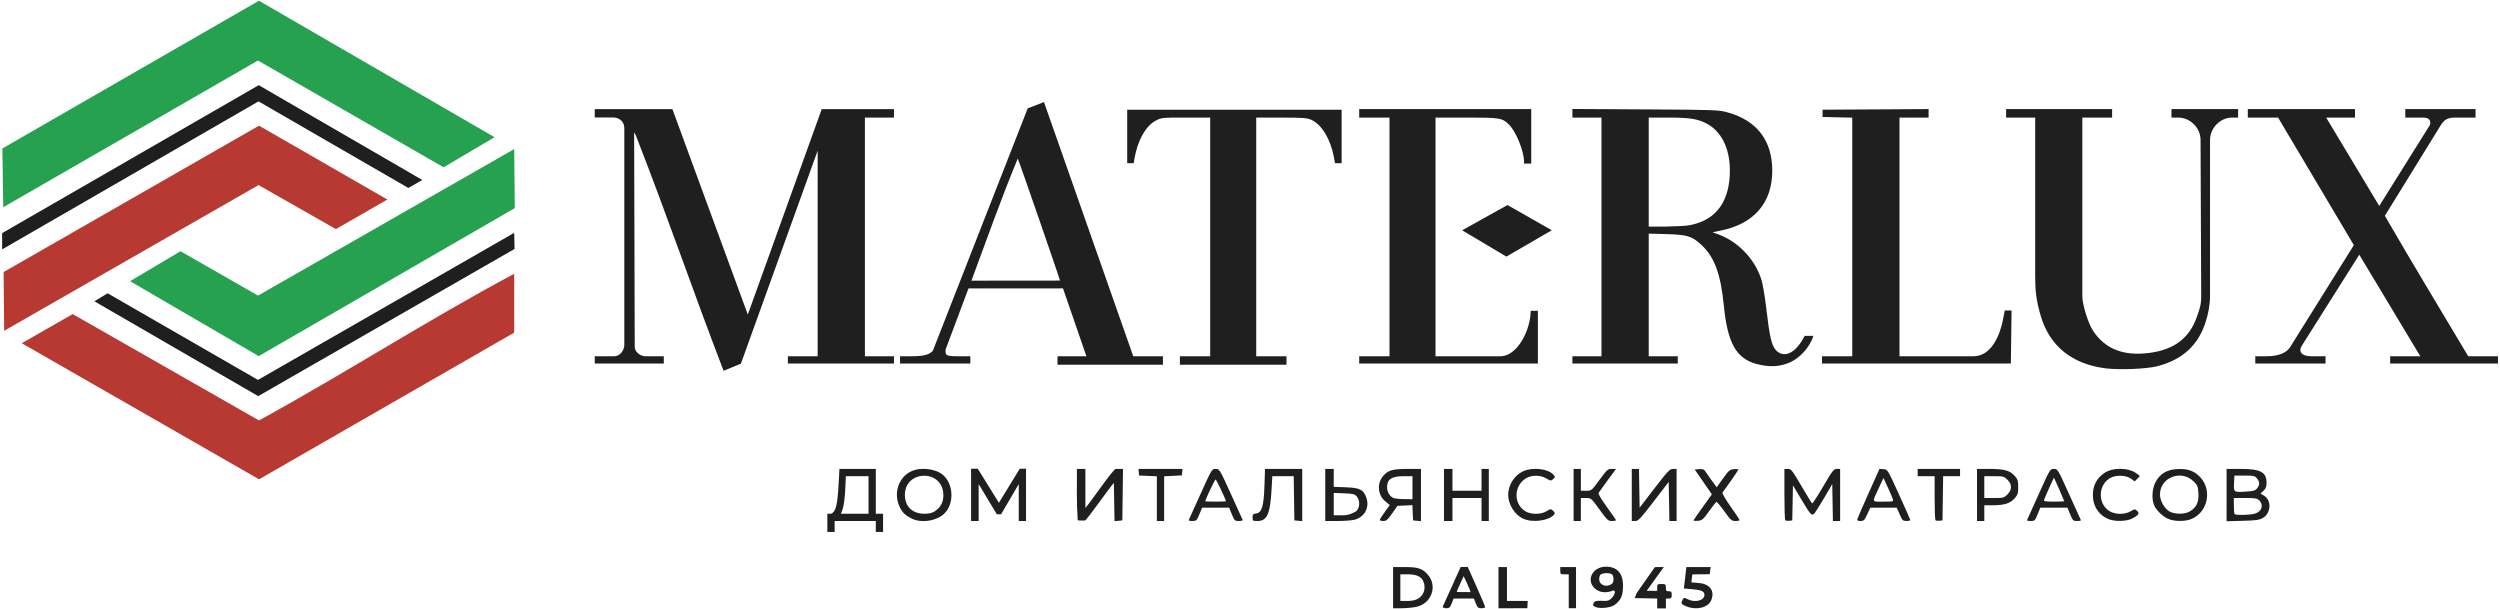
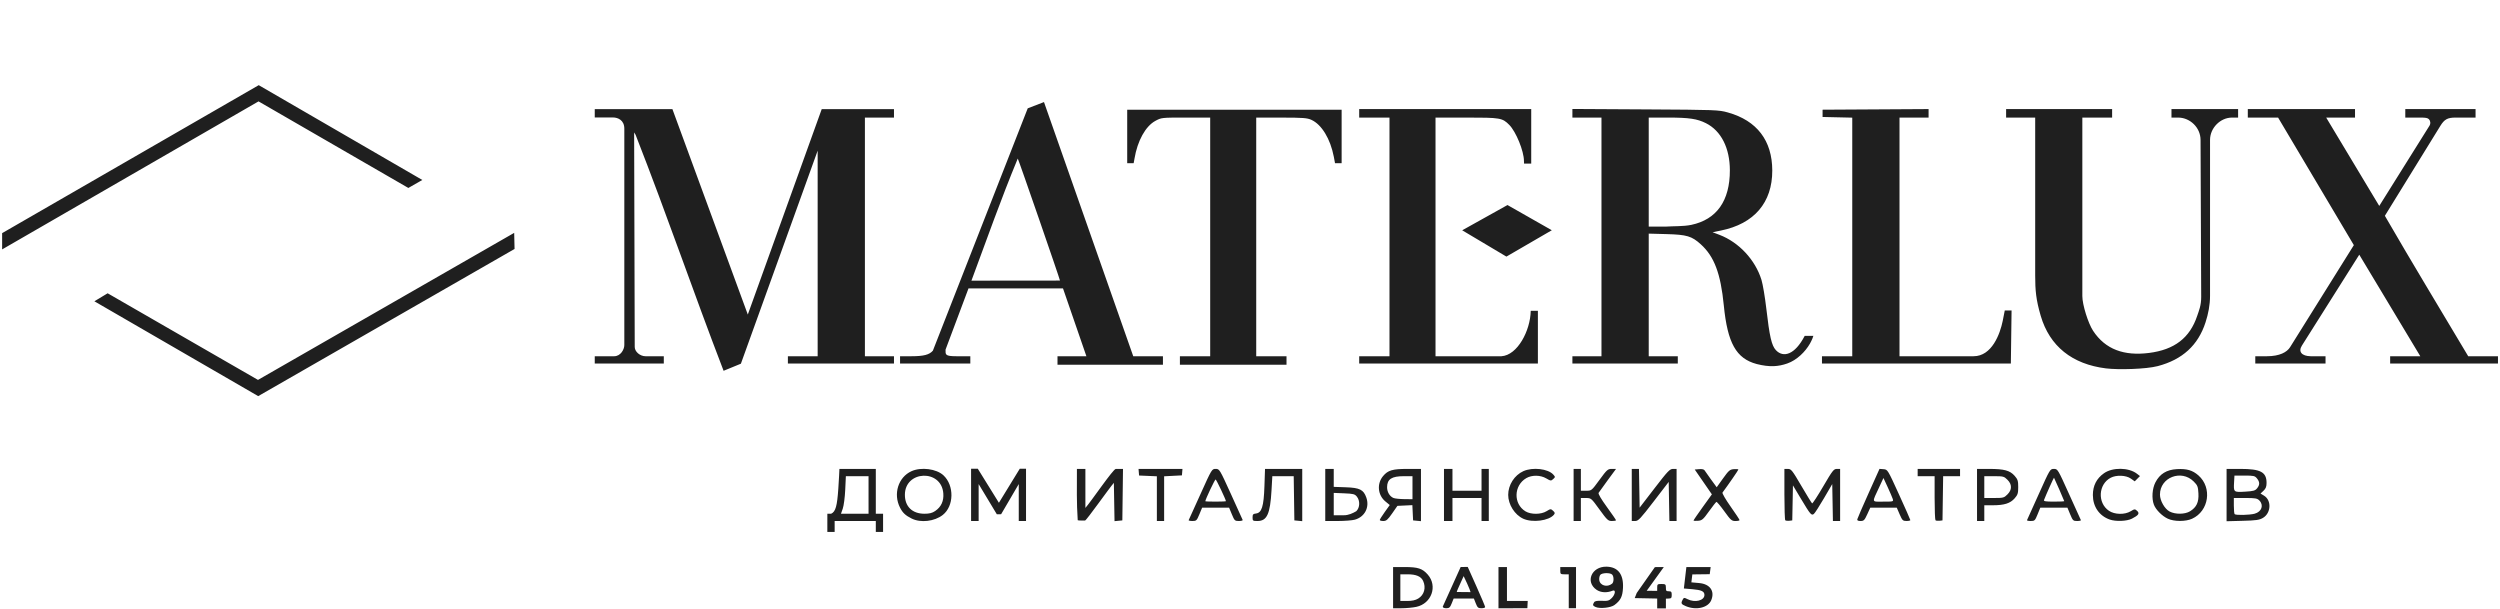
<svg xmlns="http://www.w3.org/2000/svg" width="546" height="133" version="1.1" viewBox="0 0 546 133">
  <g transform="translate(58.019 -173.33)" stroke-width=".265">
    <path d="m246.23 301.67v-4.498h2.522c2.917 0 3.882 0.315 5.054 1.649 2.194 2.499 0.835 6.332-2.5 7.047-0.769 0.165-2.225 0.3-3.237 0.3h-1.839zm5.497 2.38c1.303-0.794 1.739-2.366 1.066-3.843-0.449-0.985-1.527-1.448-3.375-1.448h-1.601v5.821l1.521-1e-3c1.054-7.9e-4 1.788-0.163 2.388-0.529zm9.263-6.885 1.543-0.019 1.903 4.255c1.047 2.34 1.903 4.37 1.903 4.511 0 0.141-0.367 0.256-0.815 0.256-0.705 0-0.871-0.143-1.231-1.058l-0.416-1.058h-4.422l-0.423 1.058c-0.357 0.893-0.543 1.058-1.188 1.058-0.462 0-0.765-0.14-0.765-0.354zm2.161 5.484c-7e-3 -0.109-0.35-1.033-0.761-1.906l-0.748-1.587-0.694 1.529c-0.382 0.841-0.814 1.794-0.814 1.936zm6.098-5.478h1.852v7.408h4.533l-0.077 1.575-6.308 0.029zm15.346 5.292v-3.704h-0.926c-0.853 0-0.926-0.063-0.926-0.794v-0.794h3.44v8.996h-1.587zm5.887 3.446c-0.649-0.277-0.713-0.469-0.347-1.048 0.171-0.271 0.662-0.36 1.709-0.312 1.268 0.059 1.56-0.023 2.137-0.6 0.792-0.792 0.935-1.917 0.205-1.617-1.25 0.512-2.58 0.442-3.506-0.185-2.539-1.721-1.104-5.105 2.144-5.056 2.509 0.038 3.765 1.648 3.617 4.636-0.094 1.891-0.513 2.731-1.863 3.74-0.792 0.591-3.149 0.846-4.096 0.442zm3.572-5.098c0.421-0.337 0.429-1.583 0.013-1.999-0.441-0.441-2.197-0.398-2.58 0.063-0.174 0.209-0.278 0.713-0.231 1.118 0.142 1.224 1.714 1.684 2.797 0.817zm9.856 5.389v-2.15l-4.908-0.097 0.439-1.114 3.968-5.653 1.947-9e-3 -3.737 5.183 2.291 0.017v-0.707c0-0.731 0.073-0.794 0.926-0.794 0.853 0 0.977 0.063 0.977 0.794 0 0.67 0.052 0.794 0.611 0.794 0.559 0 0.661 0.123 0.661 0.794 0 0.665-0.105 0.773-0.645 0.794l-0.626 0.025v2.125zm6.284-0.472c-1.058-0.439-1.15-0.623-0.717-1.432 0.255-0.476 0.33-0.485 1.045-0.115 1.616 0.836 3.707 0.322 3.707-0.911 0-0.782-0.642-1.09-2.621-1.256l-1.873-0.157 0.549-4.686h5.303l-0.206 1.564-3.798 0.047-0.209 1.734s0.215 0.03 1.666 0.15c2.401 0.199 3.506 1.758 2.668 3.763-0.679 1.626-3.26 2.234-5.515 1.299zm-187.52-20.199h0.828c0.992-0.448 1.311-1.739 1.568-5.496 0.127-1.852 0.235-4.039 0.24-4.294h7.947v9.79h1.587v3.969h-1.587v-2.381h-8.989v2.381h-1.595zm8.996-4.101v-4.101h-4.953l-0.139 2.977c-0.076 1.637-0.317 3.483-0.535 4.101l-0.396 1.125h6.024zm9.416 5.151c-1.356-0.677-1.96-1.243-2.543-2.385-1.528-2.994-0.38-6.645 2.501-7.954 2.113-0.96 5.453-0.529 6.986 0.901 2.389 2.228 2.312 6.717-0.147 8.652-1.804 1.419-4.828 1.769-6.797 0.786zm5.136-1.645c1.317-0.899 1.905-2.171 1.779-3.847-0.402-5.348-8.397-5.049-8.393 0.315 2e-3 2.556 1.622 4.125 4.259 4.127 1.103 7.9e-4 1.705-0.151 2.354-0.594zm7.843-9.229h1.469l4.609 7.431 4.553-7.431h1.369v11.412h-1.587v-8.07l-3.853 6.588-0.935 0.016-3.975-6.604v8.07h-1.649zm23.113 0.035h1.852v8.523c1.274-1.445 6.056-8.5 6.632-8.517l1.581-7e-3 -0.143 11.245c-0.569 0.055-1.137 0.11-1.706 0.165l-0.146-8.367c-1.01 1.149-5.979 8.206-6.284 8.224-0.376 4e-3 -1.512 0.031-1.609-0.066-0.263-3.947-0.176-6.969-0.176-11.2zm17.462 1.611-3.886-0.168-0.118-1.443h9.595l-0.118 1.409-3.886 0.202v9.766h-1.587zm6.951 9.568c0.057-0.109 1.218-2.669 2.58-5.689 2.464-5.461 2.482-5.49 3.312-5.49 0.83 0 0.851 0.035 3.322 5.46 1.368 3.003 2.527 5.563 2.576 5.689 0.049 0.126-0.327 0.228-0.835 0.228-0.869 0-0.958-0.085-1.526-1.455l-0.603-1.455h-5.891l-0.603 1.455c-0.567 1.368-0.658 1.455-1.52 1.455-0.504 0-0.87-0.089-0.813-0.198zm8.13-4.136c0-0.316-2.079-4.702-2.248-4.743-0.158-0.039-2.25 4.386-2.25 4.759 0 0.047 1.012 0.086 2.249 0.086s2.249-0.046 2.249-0.101zm5.821 3.558c0-0.65 0.118-0.79 0.728-0.86 1.28-0.147 1.712-1.528 1.862-5.942l0.129-3.799h8.129v11.411l-1.72-0.166-0.072-4.829-0.072-4.829h-4.67l-0.175 3.068c-0.297 5.207-0.989 6.721-3.068 6.721-1.008 0-1.071-0.045-1.071-0.776zm15.875-4.912v-5.689h1.852v3.919l2.627 0.091c3.054 0.106 3.88 0.519 4.49 2.244 0.751 2.124-0.342 4.231-2.508 4.832-0.571 0.158-2.258 0.289-3.749 0.29l-2.712 1e-3zm6.771 3.549c0.8-0.751 0.863-2.286 0.131-3.189-0.447-0.552-0.77-0.635-2.778-0.718l-2.272-0.093v4.892l2.158-8e-3c1.084 0.019 2.025-0.46 2.761-0.884zm5.135 1.918c0-0.122 0.49-0.906 1.09-1.744l1.09-1.522-0.951-0.784c-1.681-1.386-1.907-3.878-0.503-5.547 1.072-1.274 2.051-1.559 5.351-1.559h2.919v11.411l-1.72-0.166-0.079-1.666-0.079-1.666-3.265 0.157-1.152 1.654c-0.968 1.389-1.276 1.654-1.926 1.654-0.426 0-0.774-0.1-0.774-0.222zm7.144-7.054v-2.514h-1.869c-2.677 0-3.663 0.64-3.678 2.389-0.01 1.058 0.572 2.038 1.409 2.376 0.312 0.126 1.371 0.236 2.353 0.246l1.786 0.017zm6.879 1.587v-5.689h1.852v4.763h6.35v-4.763h1.587v11.377h-1.587v-5.027h-6.35v5.027h-1.852zm17.312 5.188c-1.867-0.848-3.291-3.109-3.287-5.218 4e-3 -2.165 1.358-4.28 3.304-5.164 2.034-0.924 5.407-0.538 6.553 0.75 0.445 0.5 0.443 0.543-0.033 0.973-0.471 0.426-0.553 0.418-1.499-0.14-1.286-0.759-3.139-0.785-4.377-0.063-2.752 1.607-2.853 5.619-0.181 7.248 1.196 0.729 3.409 0.714 4.614-0.031 0.866-0.535 0.926-0.539 1.419-0.092 0.421 0.381 0.455 0.539 0.186 0.865-1.093 1.321-4.682 1.788-6.699 0.872zm10.999-5.188v-5.689h1.587v4.763h1.166c1.162 0 1.17-6e-3 2.907-2.381 1.622-2.218 1.805-2.381 2.673-2.381h0.932l-1.802 2.447c-0.991 1.346-1.893 2.597-2.003 2.779-0.125 0.207 0.55 1.362 1.8 3.077 1.1 1.51 2.001 2.819 2.001 2.909 0 0.09-0.402 0.164-0.893 0.164-0.824 0-1.034-0.195-2.712-2.508-1.802-2.485-1.829-2.508-2.943-2.514l-1.125-5e-3v5.027h-1.587zm12.7 0v-5.689h1.574l0.073 4.23 0.073 4.23 3.253-4.23c2.903-3.775 3.337-4.23 4.035-4.23h0.782v11.377h-1.574l-0.073-4.271-0.073-4.271-3.279 4.271c-2.884 3.757-3.37 4.271-4.035 4.271h-0.756zm13.494 5.574c0-0.081 0.901-1.398 2.002-2.927l2.002-2.78-3.744-5.423 0.973-0.085c0.606-0.053 1.05 0.047 1.175 0.265 0.111 0.192 0.753 1.101 1.426 2.021l1.224 1.671 1.386-1.936c1.247-1.741 1.485-1.944 2.365-2.018 0.539-0.045 0.979-4e-3 0.979 0.091 0 0.135-2.2 3.323-3.465 5.021-0.11 0.147 0.684 1.516 1.763 3.043s1.963 2.865 1.964 2.974c0 0.109-0.403 0.198-0.898 0.198-0.822 0-1.033-0.185-2.428-2.123-0.841-1.168-1.619-2.09-1.73-2.05-0.111 0.04-0.839 0.965-1.62 2.057-1.28 1.79-1.514 1.992-2.398 2.067-0.539 0.045-0.979 0.016-0.979-0.065zm20.032-0.049c-0.104-0.104-0.189-2.669-0.189-5.701v-5.512h0.769c0.71 0 0.937 0.287 2.934 3.703 1.191 2.037 2.25 3.756 2.353 3.82 0.103 0.064 1.192-1.603 2.42-3.703 2.02-3.457 2.301-3.82 2.963-3.82h0.731v11.377h-1.574l-0.073-4.035-0.073-4.035-1.8 3.089c-0.99 1.699-1.978 3.236-2.196 3.417-0.537 0.446-0.751 0.197-2.854-3.319l-1.733-2.899-0.074 3.825-0.074 3.825-0.671 0.078c-0.369 0.043-0.756-7e-3 -0.86-0.11zm15.733-0.227c0.047-0.215 1.157-2.777 2.467-5.693l2.381-5.302 0.889 0.07c0.886 0.07 0.896 0.086 3.361 5.494 1.36 2.983 2.478 5.513 2.485 5.622 7e-3 0.109-0.375 0.196-0.848 0.194-0.788-4e-3 -0.912-0.126-1.488-1.455l-0.628-1.451h-5.785l-0.666 1.455c-0.592 1.292-0.755 1.455-1.46 1.455-0.562 0-0.769-0.114-0.708-0.391zm7.738-4.438c-0.103-0.327-0.602-1.488-1.108-2.58l-0.92-1.984-0.921 1.984c-1.633 3.517-1.728 3.175 0.877 3.175 2.223 0 2.257-0.01 2.072-0.595zm9.337 4.664c-0.104-0.104-0.189-2.312-0.189-4.907v-4.718h-3.704v-1.587h9.26v1.587h-3.692l-0.072 4.829-0.072 4.829-0.671 0.078c-0.369 0.043-0.756-7e-3 -0.86-0.11zm9.072-5.524v-5.689h2.681c3.253 0 4.508 0.342 5.534 1.51 0.677 0.771 0.781 1.098 0.781 2.459 0 1.361-0.104 1.687-0.781 2.459-0.958 1.091-2.272 1.51-4.74 1.51h-1.887v3.44h-1.587zm6.635-0.112c0.528-0.528 0.773-1.038 0.773-1.608 0-0.57-0.246-1.08-0.773-1.608-0.727-0.727-0.901-0.773-2.91-0.773h-2.137v4.763h2.137c2.009 0 2.183-0.046 2.91-0.773zm4.285 5.602c0.057-0.109 1.212-2.669 2.568-5.689 2.454-5.466 2.468-5.49 3.301-5.49 0.832 0 0.848 0.026 3.313 5.49 1.362 3.02 2.523 5.579 2.58 5.689s-0.309 0.198-0.813 0.198c-0.861 0-0.953-0.087-1.52-1.455l-0.603-1.455h-5.927l-0.591 1.455c-0.555 1.368-0.645 1.455-1.502 1.455-0.501 0-0.865-0.089-0.808-0.198zm8.13-4.134c0-0.101-2.143-5.006-2.24-5.127-0.045-0.056-1.756 3.768-2.177 4.866-0.109 0.285 0.331 0.359 2.139 0.359 1.252 0 2.277-0.044 2.277-0.099zm9.922 4.009c-2.287-0.811-3.671-2.83-3.671-5.353 0-2.034 0.809-3.62 2.426-4.755 1.894-1.33 5.41-1.278 7.199 0.106l0.661 0.512-0.572 0.576-0.572 0.576-0.844-0.601c-1.048-0.746-3.174-0.835-4.408-0.184-2.709 1.429-2.925 5.487-0.385 7.214 1.248 0.848 3.457 0.895 4.759 0.101 0.841-0.512 0.917-0.517 1.388-0.091 0.611 0.553 0.34 0.966-1.125 1.713-1.113 0.568-3.521 0.66-4.857 0.187zm12.7-0.179c-1.258-0.584-2.629-1.965-3.045-3.069-0.514-1.361-0.369-3.504 0.329-4.859 0.954-1.853 2.442-2.774 4.688-2.901 2.165-0.122 3.426 0.245 4.707 1.369 3.054 2.682 2.307 7.792-1.385 9.469-1.409 0.64-3.904 0.636-5.294-9e-3zm4.831-1.613c1.435-0.875 1.96-1.984 1.851-3.913-0.084-1.492-0.19-1.758-1.029-2.598-2.706-2.706-7.372-0.899-7.372 2.855 0 1.33 1.03 3.134 2.112 3.701 1.248 0.653 3.328 0.632 4.438-0.045zm8.001-3.547v-5.715h3.051c4.381 0 5.68 0.699 5.68 3.055 0 0.815-0.164 1.24-0.659 1.705l-0.659 0.619 0.775 0.471c1.673 1.017 1.528 3.808-0.251 4.851-0.779 0.457-1.482 0.557-4.432 0.635l-3.506 0.092zm6.148 4.062c1.526-0.424 2.023-1.87 0.995-2.897-0.455-0.455-0.882-0.529-3.043-0.529h-2.514v1.676c0 0.922 0.079 1.755 0.176 1.852 0.274 0.274 3.283 0.205 4.385-0.101zm0.51-5.531c0.62-0.766 0.615-1.381-0.02-2.165-0.458-0.566-0.712-0.625-2.712-0.625h-2.207l-0.081 1.424c-0.126 2.218-0.107 2.235 2.378 2.091 1.835-0.106 2.228-0.214 2.641-0.725zm-472.33-40.857 2.897-1.746 32.835 18.92 55.954-32.115 0.079 3.517-55.986 32.141zm137.42 15.183c-6.757-17.565-11.99-33.042-19.215-51.531-0.08-0.204-0.242-0.326-0.322-0.531l0.128 46.861c-7.35e-4 1.009 1.134 2.024 2.381 2.024h3.969v1.587h-15.081v-1.587h4.213c1.469 0 2.241-1.509 2.245-2.43v-47.279c0-1.872-1.417-2.442-2.481-2.442h-3.977v-1.825h16.96l16.467 44.868 16.145-44.868h15.779v1.852h-6.35v52.123h6.35v1.587h-23.17v-1.587h6.501v-44.901l-16.766 46.527zm287.66-12.005c-1.036-3.533-1.208-5.594-1.208-8.774v-34.522h-6.35v-1.858h23.151v1.858h-6.504v38.976c0 1.936 1.283 5.971 2.349 7.591 2.691 4.09 6.801 5.518 12.202 4.836 5.558-0.702 8.92-3.265 10.538-8.109 0.381-1.142 0.879-2.251 0.871-4.139l-0.142-34.283c-0.011-2.724-2.306-4.815-4.781-4.872h-1.569v-1.858h14.552v1.858h-1.342c-2.538 0-4.789 2.272-4.789 4.872v34.048c0 1.995-0.379 3.929-0.982 5.795-1.624 5.029-5.066 8.151-10.443 9.563-2.565 0.673-8.591 0.831-11.29 0.499-7.396-0.912-12.315-4.841-14.263-11.48zm-62.041 10.523c-4.475-1.203-6.364-4.577-7.174-12.809-0.685-6.962-2.087-10.682-5.03-13.34-1.974-1.783-3.042-2.101-7.463-2.222l-3.903-0.106v26.781h6.35v1.587h-23.019v-1.587h6.35v-52.123h-6.35v-1.882l15.941 0.092c15.435 0.09 16.007 0.111 18.011 0.671 6.349 1.773 9.686 6.136 9.7 12.681 0.014 7.003-3.956 11.638-11.226 13.108l-1.805 0.365 1.509 0.577c4.241 1.623 7.811 5.454 9.165 9.835 0.291 0.942 0.763 3.74 1.049 6.218 0.712 6.171 1.161 8.123 2.096 9.124 1.612 1.726 4.132 1.046 6.294-3.116h1.893c-3e-3 0.109-0.327 0.956-0.752 1.698-1.034 1.803-2.867 3.603-4.933 4.326-1.918 0.671-3.798 0.864-6.703 0.123zm-14.274-30.388c5.549-1.176 8.436-5.262 8.425-11.922-8e-3 -4.864-1.909-8.614-5.21-10.277-1.93-0.972-3.681-1.233-8.29-1.233h-4.22v23.813l3.77-5e-3c1.833-0.121 3.728-0.017 5.525-0.376zm-138.42 28.691h6.312l-5.112-14.816h-20.638l-5.013 13.374c0 1.077-0.154 1.442 2.346 1.442h3.064v1.587h-15.346v-1.587h2.522c2.639 0 3.892-0.329 4.649-1.22l20.712-52.92 3.551-1.37 19.496 55.51h6.485v1.852h-23.028zm0.538-16.528c0-0.294-9.058-26.485-9.217-26.649-3.808 9.221-6.404 16.695-10.116 26.669zm26.194 16.528h6.615v-52.123h-5.322c-5.305 0-5.326 2e-3 -6.662 0.728-2.139 1.161-3.901 4.347-4.546 8.217-0.173 1.039-0.197 1.024-0.197 1.024h-1.397v-11.689h46.831v11.689h-1.447s0.019 0.027-0.26-1.421c-0.752-3.905-2.655-7.033-4.897-8.051-0.925-0.42-1.806-0.486-6.559-0.491l-5.49-6e-3v52.123h6.615v1.852h-23.283zm39.158 0h6.615v-52.123h-6.615v-1.852h37.571v11.906h-1.566s-0.021-0.112-0.021-0.578c0-2.151-1.738-6.41-3.22-7.893-1.515-1.515-1.916-1.583-9.339-1.583h-6.755v52.123h14.406c3.5-0.226 6.309-5.581 6.388-9.922h1.563v11.509h-39.026zm101.07 0h6.615v-52.107l-6.482-0.149v-1.587l23.151-0.138v1.858h-6.35v52.123h16.176c3.995 0 5.782-4.854 6.365-7.719l0.448-2.285h1.485l-0.156 11.591h-41.251zm94.637 1.587v-1.587h2.532c2.772 0 4.381-0.883 5.065-1.977l13.928-22.289-16.545-27.857h-6.615v-1.858h23.416v1.858h-6.298l11.59 19.296 11.003-17.574c0.245-0.391 0.187-0.996-0.137-1.346-0.279-0.3-0.709-0.376-1.851-0.376h-3.326v-1.858h15.346v1.858h-4.383c-1.734 0-2.427 0.387-3.302 1.805l-12.121 19.647c6.33 10.936 11.186 18.89 18.203 30.672h6.498v1.587h-23.548v-1.587h6.585l-13.329-22.178-12.531 19.851c-0.847 1.342-0.035 2.288 1.913 2.326h3.249v1.587zm-173.21-29.093 9.89-5.516 9.679 5.505-9.914 5.756zm-318.88 0.623 56.043-32.319 35.726 20.705-3.051 1.745-32.719-18.909-55.998 32.329z" fill-opacity=".876" />
-     <path d="m-29.614 234.74 11.011-6.538 16.93 9.689 55.957-32.002 0.123 12.897-55.925 32.322zm-27.889-28.983 56.033-32.268 51.458 29.806-11.125 6.572-40.545-23.321-55.628 32.043z" fill="#26a14f" />
-     <path d="m-53.269 248.29 11.121-6.365 40.692 23.229c18.707-10.242 36.947-21.994 55.736-32.034v12.855l-55.722 32.04zm-3.959-15.548 55.78-31.966 28.026 16.132-11.239 6.457-16.892-9.614-55.552 31.822z" fill="#b83832" />
  </g>
</svg>